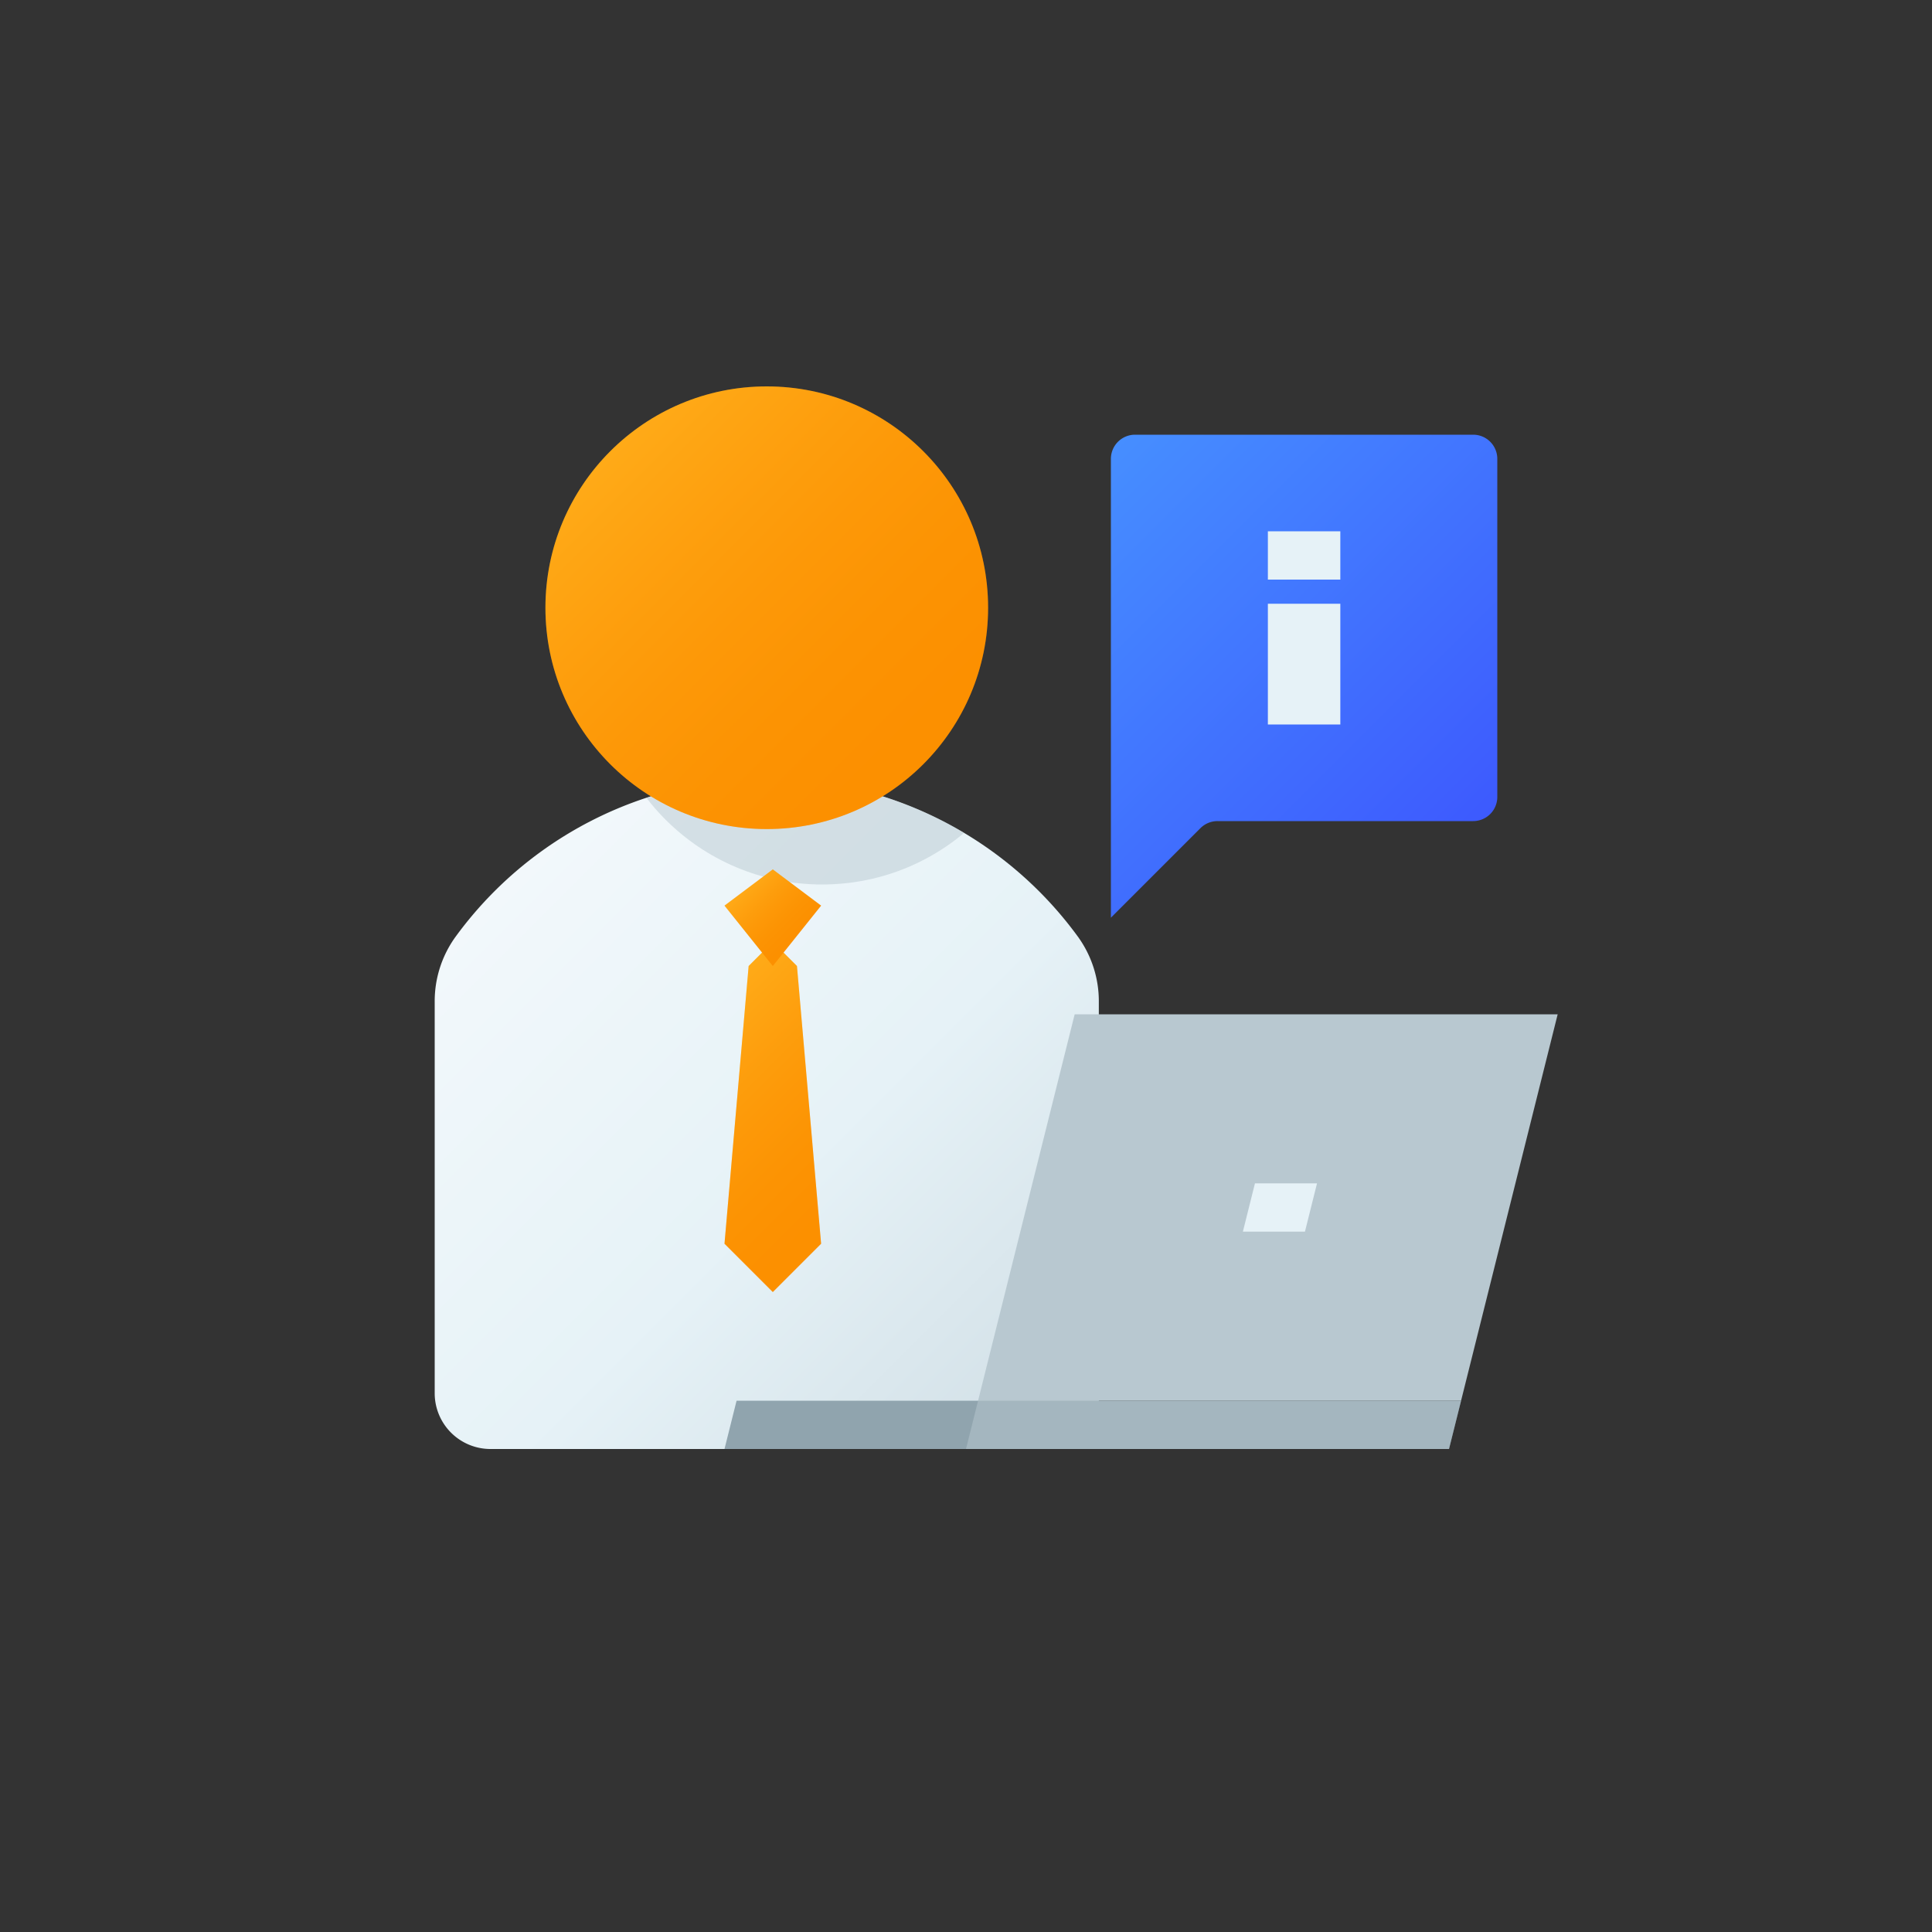
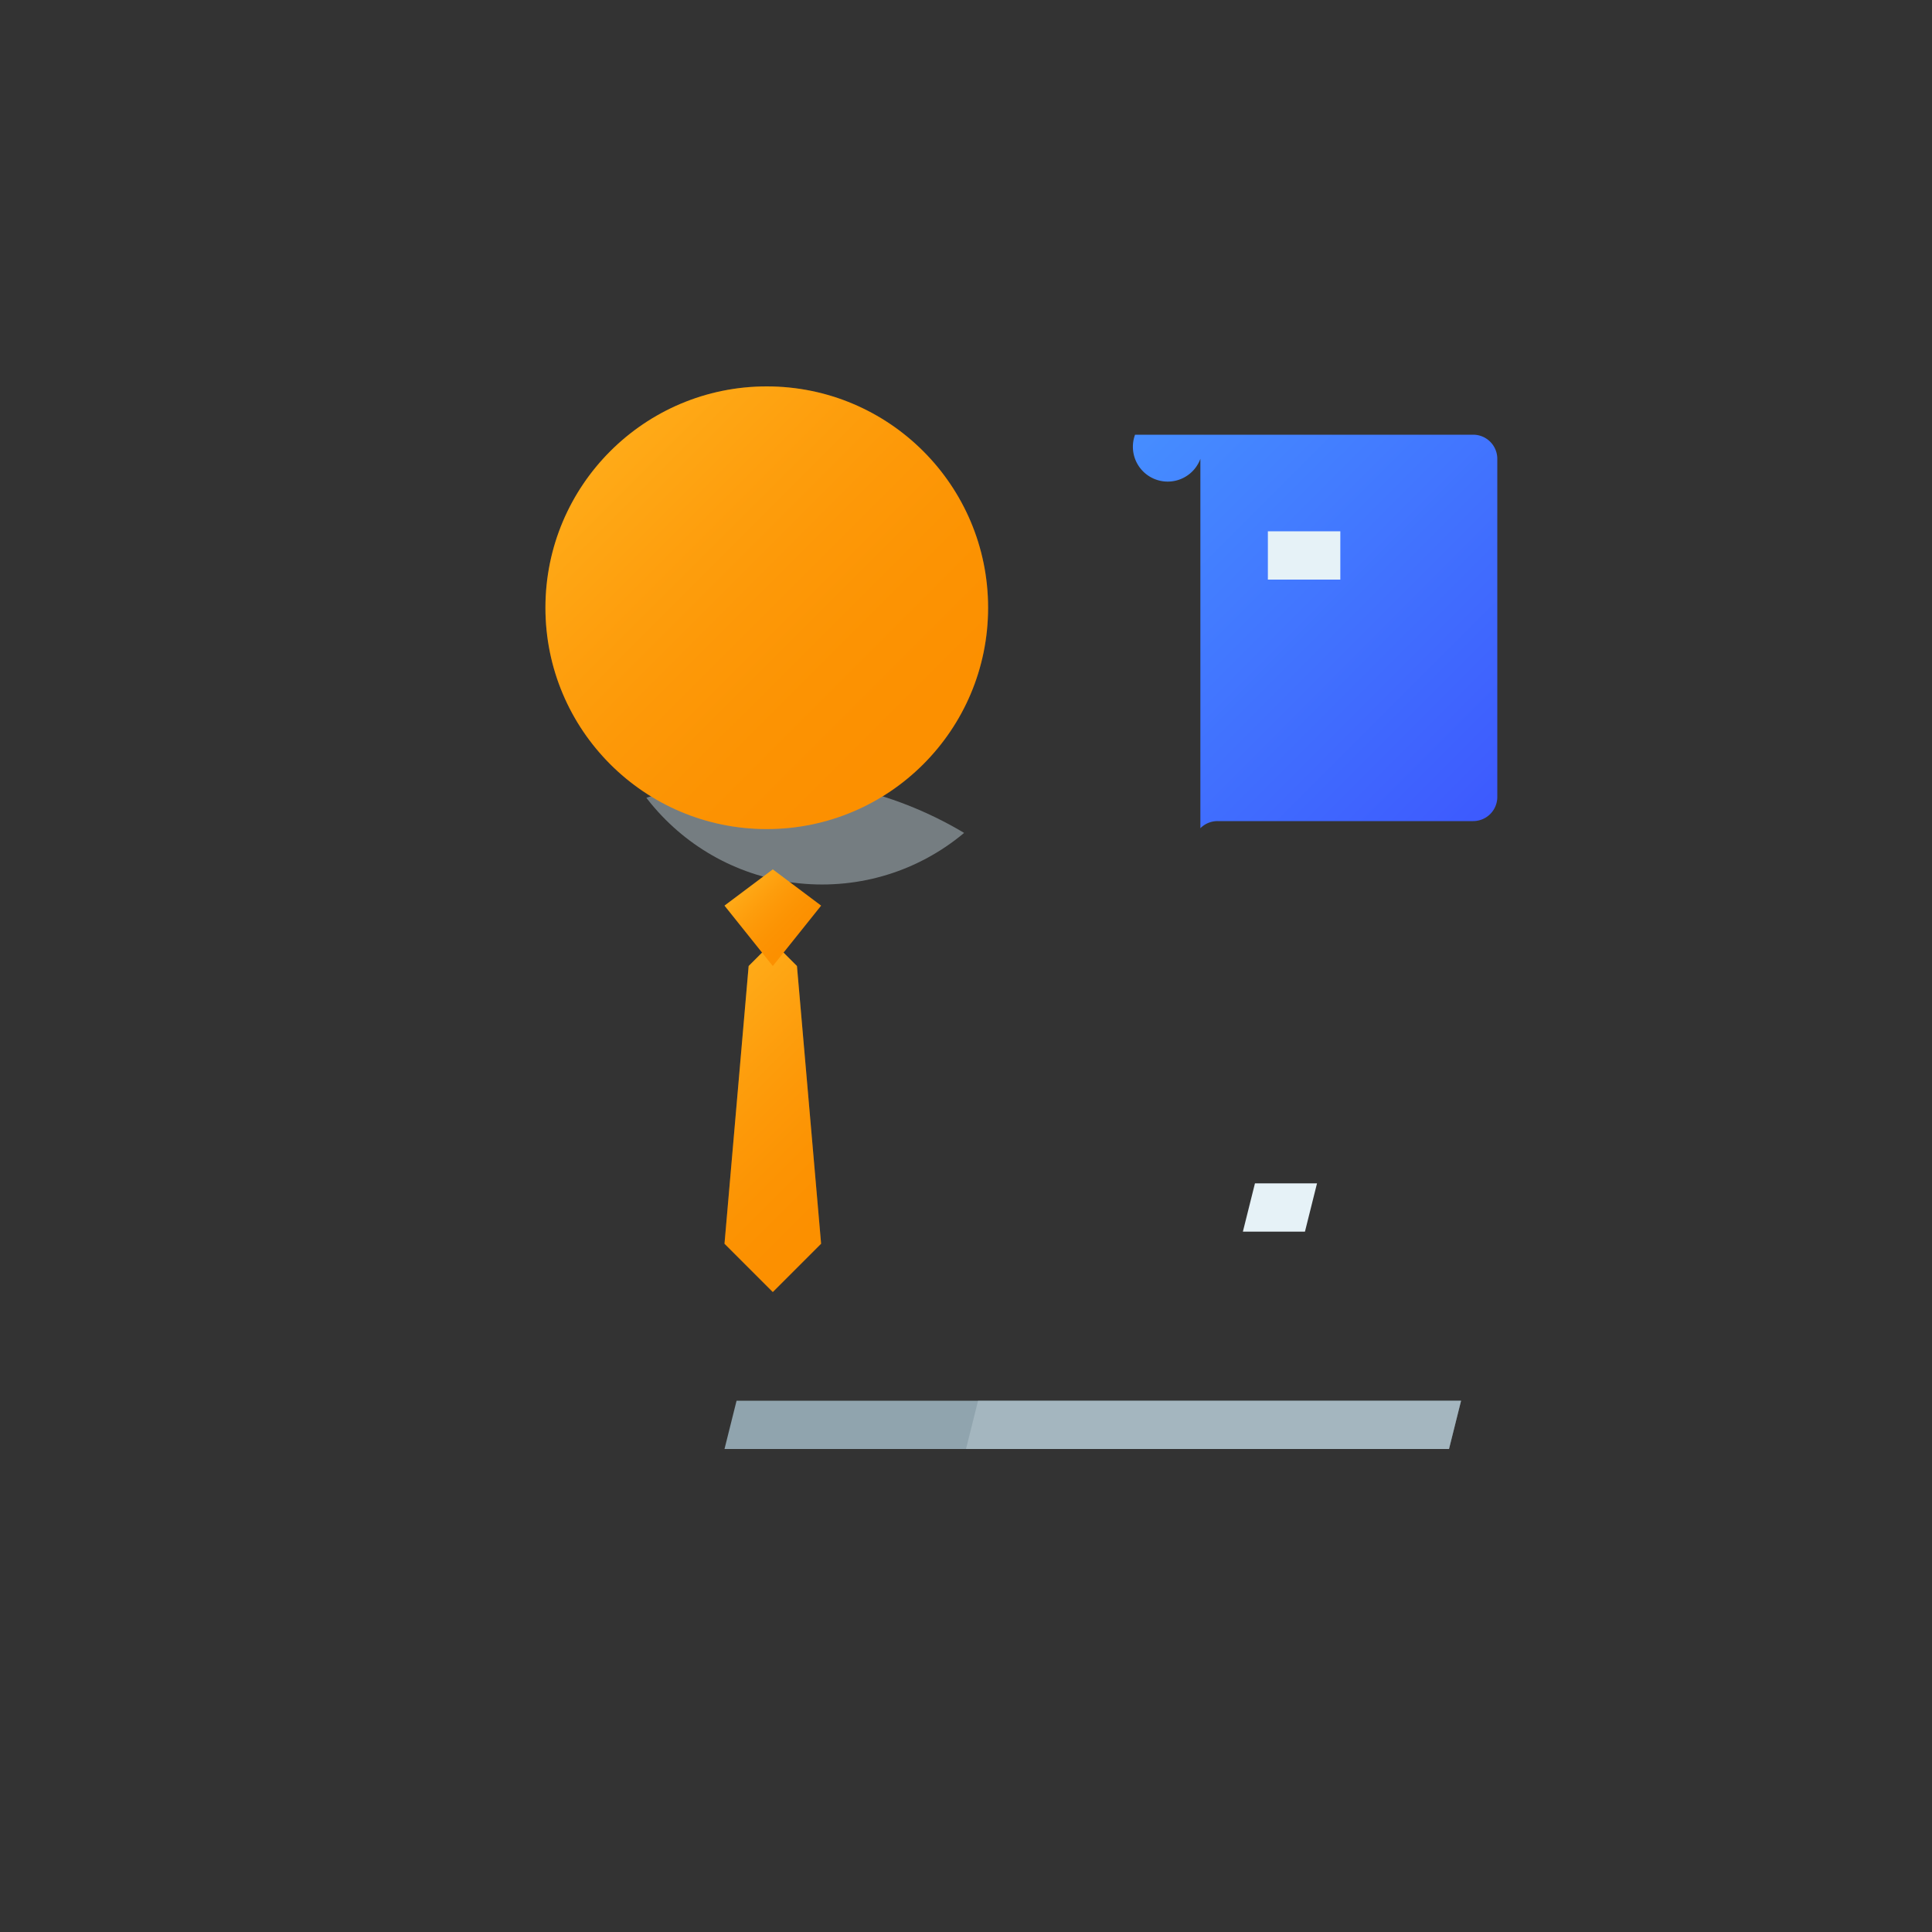
<svg xmlns="http://www.w3.org/2000/svg" xmlns:xlink="http://www.w3.org/1999/xlink" id="Layer_1" data-name="Layer 1" viewBox="0 0 160 160">
  <rect x="0" y="0" width="160" height="160" fill="#333333" stroke="none" />
  <defs>
    <style>.cls-1{fill:url(#linear-gradient);}.cls-2{clip-path:url(#clip-path);}.cls-3,.cls-8{fill:#b8c8d0;}.cls-3{opacity:0.5;}.cls-4{fill:#ff9800;}.cls-10,.cls-11,.cls-5{opacity:0.2;}.cls-5{fill:url(#linear-gradient-3);}.cls-6{fill:url(#linear-gradient-4);}.cls-7{fill:#e6f2f7;}.cls-9{fill:#90a4ae;}.cls-10{fill:url(#linear-gradient-5);}.cls-11{fill:url(#linear-gradient-6);}</style>
    <linearGradient id="linear-gradient" x1="40.11" y1="74.62" x2="88.24" y2="122.76" gradientUnits="userSpaceOnUse">
      <stop offset="0" stop-color="#f2f8fb" />
      <stop offset="0.5" stop-color="#e6f2f7" />
      <stop offset="1" stop-color="#cfdde4" />
    </linearGradient>
    <clipPath id="clip-path">
      <path class="cls-1" d="M40.58,120H91V83a9.11,9.11,0,0,0-1.69-5.37,31.89,31.89,0,0,0-51.62,0A9.11,9.11,0,0,0,36,83v32.42A4.62,4.62,0,0,0,40.58,120Z" />
    </clipPath>
    <linearGradient id="linear-gradient-3" x1="50.54" y1="37.37" x2="76.46" y2="63.3" gradientUnits="userSpaceOnUse">
      <stop offset="0" stop-color="#fff176" />
      <stop offset="0.06" stop-color="#fde46b" />
      <stop offset="0.27" stop-color="#f8b945" />
      <stop offset="0.47" stop-color="#f49827" />
      <stop offset="0.67" stop-color="#f18011" />
      <stop offset="0.85" stop-color="#f07104" />
      <stop offset="1" stop-color="#ef6c00" />
    </linearGradient>
    <linearGradient id="linear-gradient-4" x1="90.29" y1="38.88" x2="121.12" y2="69.71" gradientUnits="userSpaceOnUse">
      <stop offset="0" stop-color="#468eff" />
      <stop offset="1" stop-color="#3d5afe" />
    </linearGradient>
    <linearGradient id="linear-gradient-5" x1="56.75" y1="85.25" x2="71.25" y2="99.75" xlink:href="#linear-gradient-3" />
    <linearGradient id="linear-gradient-6" x1="61.75" y1="73.25" x2="66.25" y2="77.75" xlink:href="#linear-gradient-3" />
  </defs>
  <title>consulting-alt</title>
-   <path class="cls-1" d="M40.58,120H91V83a9.11,9.11,0,0,0-1.69-5.37,31.89,31.89,0,0,0-51.62,0A9.11,9.11,0,0,0,36,83v32.42A4.62,4.62,0,0,0,40.58,120Z" />
  <g class="cls-2">
    <circle class="cls-3" cx="68.08" cy="54.92" r="18.33" />
  </g>
  <circle class="cls-4" cx="63.5" cy="50.33" r="18.33" />
  <circle class="cls-5" cx="63.5" cy="50.33" r="18.33" />
-   <path class="cls-6" d="M94,36h28a2,2,0,0,1,2,2V66a2,2,0,0,1-2,2H100.83a2,2,0,0,0-1.42.59L92,76V38A2,2,0,0,1,94,36Z" />
+   <path class="cls-6" d="M94,36h28a2,2,0,0,1,2,2V66a2,2,0,0,1-2,2H100.83a2,2,0,0,0-1.42.59V38A2,2,0,0,1,94,36Z" />
  <rect class="cls-7" x="105" y="44" width="6" height="4" transform="translate(216 92) rotate(180)" />
-   <rect class="cls-7" x="105" y="50" width="6" height="10" transform="translate(216 110) rotate(180)" />
-   <polygon class="cls-8" points="89 84 129 84 121 116 81 116 89 84" />
  <polygon class="cls-7" points="102.93 102 103.93 98 109.07 98 108.07 102 102.93 102" />
  <polygon class="cls-9" points="101 116 81 116 61 116 60 120 80 120 100 120 120 120 121 116 101 116" />
  <polygon class="cls-3" points="81 116 121 116 120 120 80 120 81 116" />
  <polygon class="cls-4" points="62 80 64 78 66 80 68 103 64 107 60 103 62 80" />
  <polygon class="cls-10" points="62 80 64 78 66 80 68 103 64 107 60 103 62 80" />
  <polygon class="cls-4" points="60 75 64 72 68 75 64 80 60 75" />
  <polygon class="cls-11" points="60 75 64 72 68 75 64 80 60 75" />
</svg>